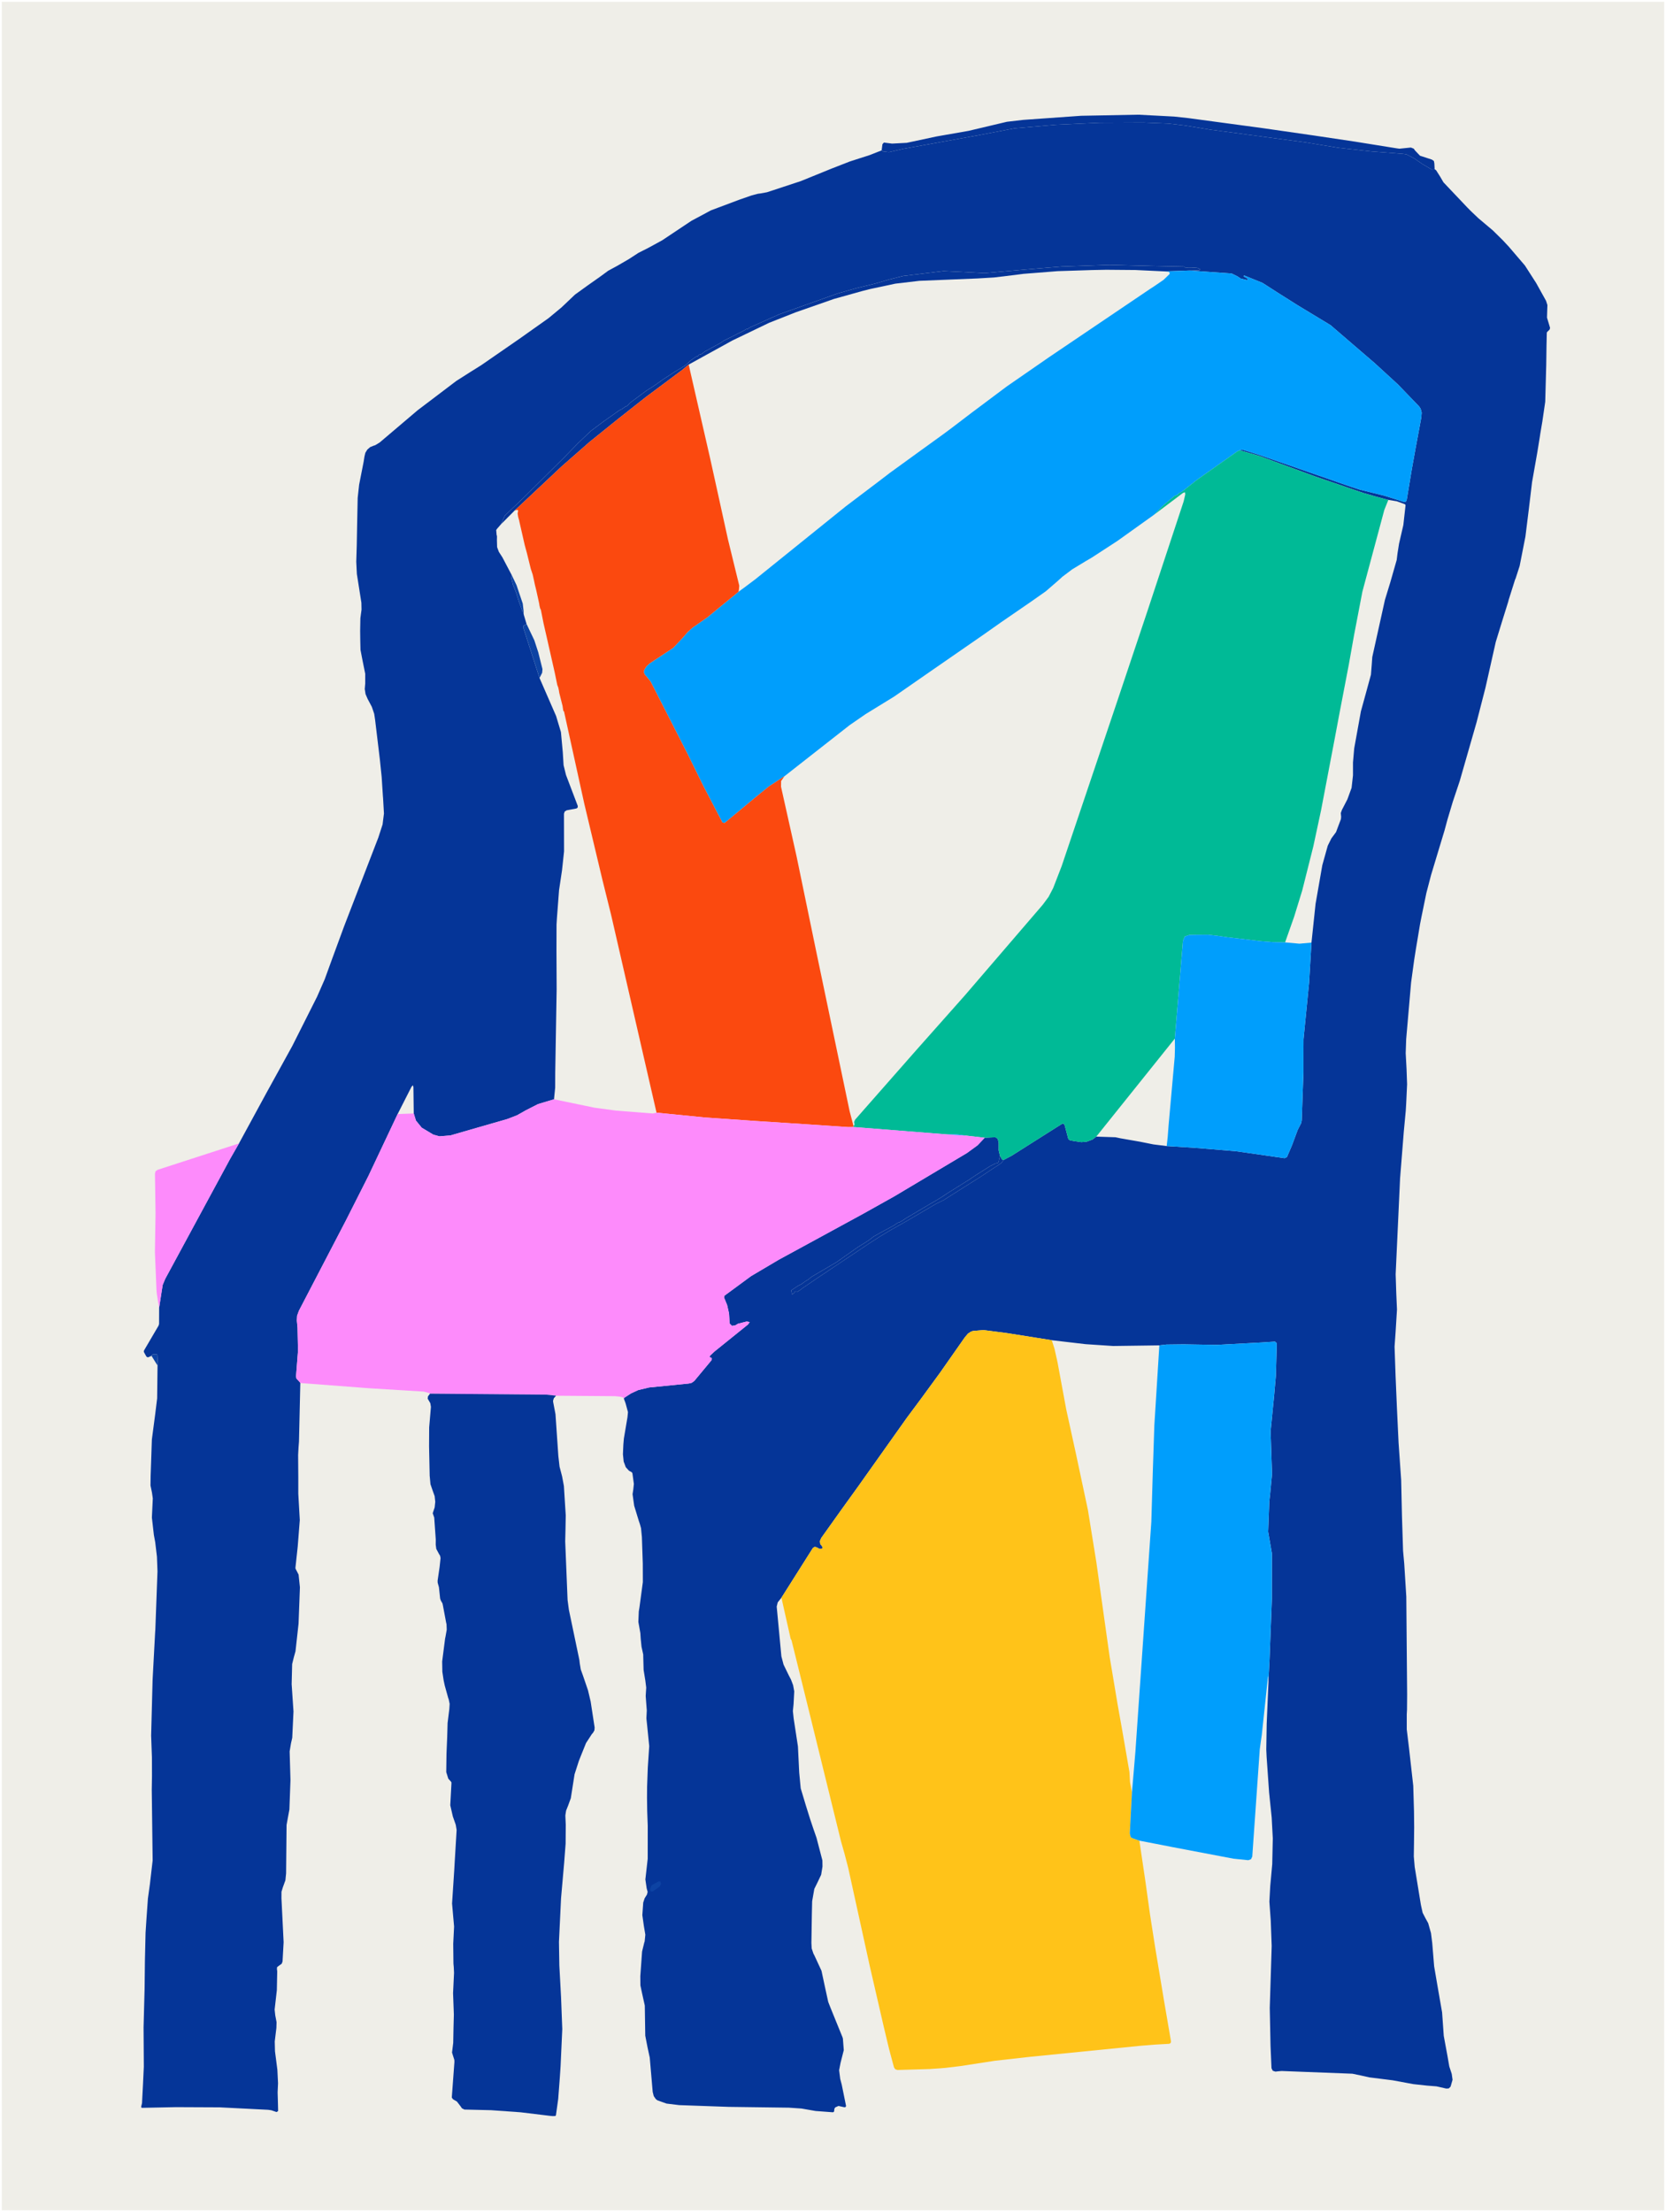
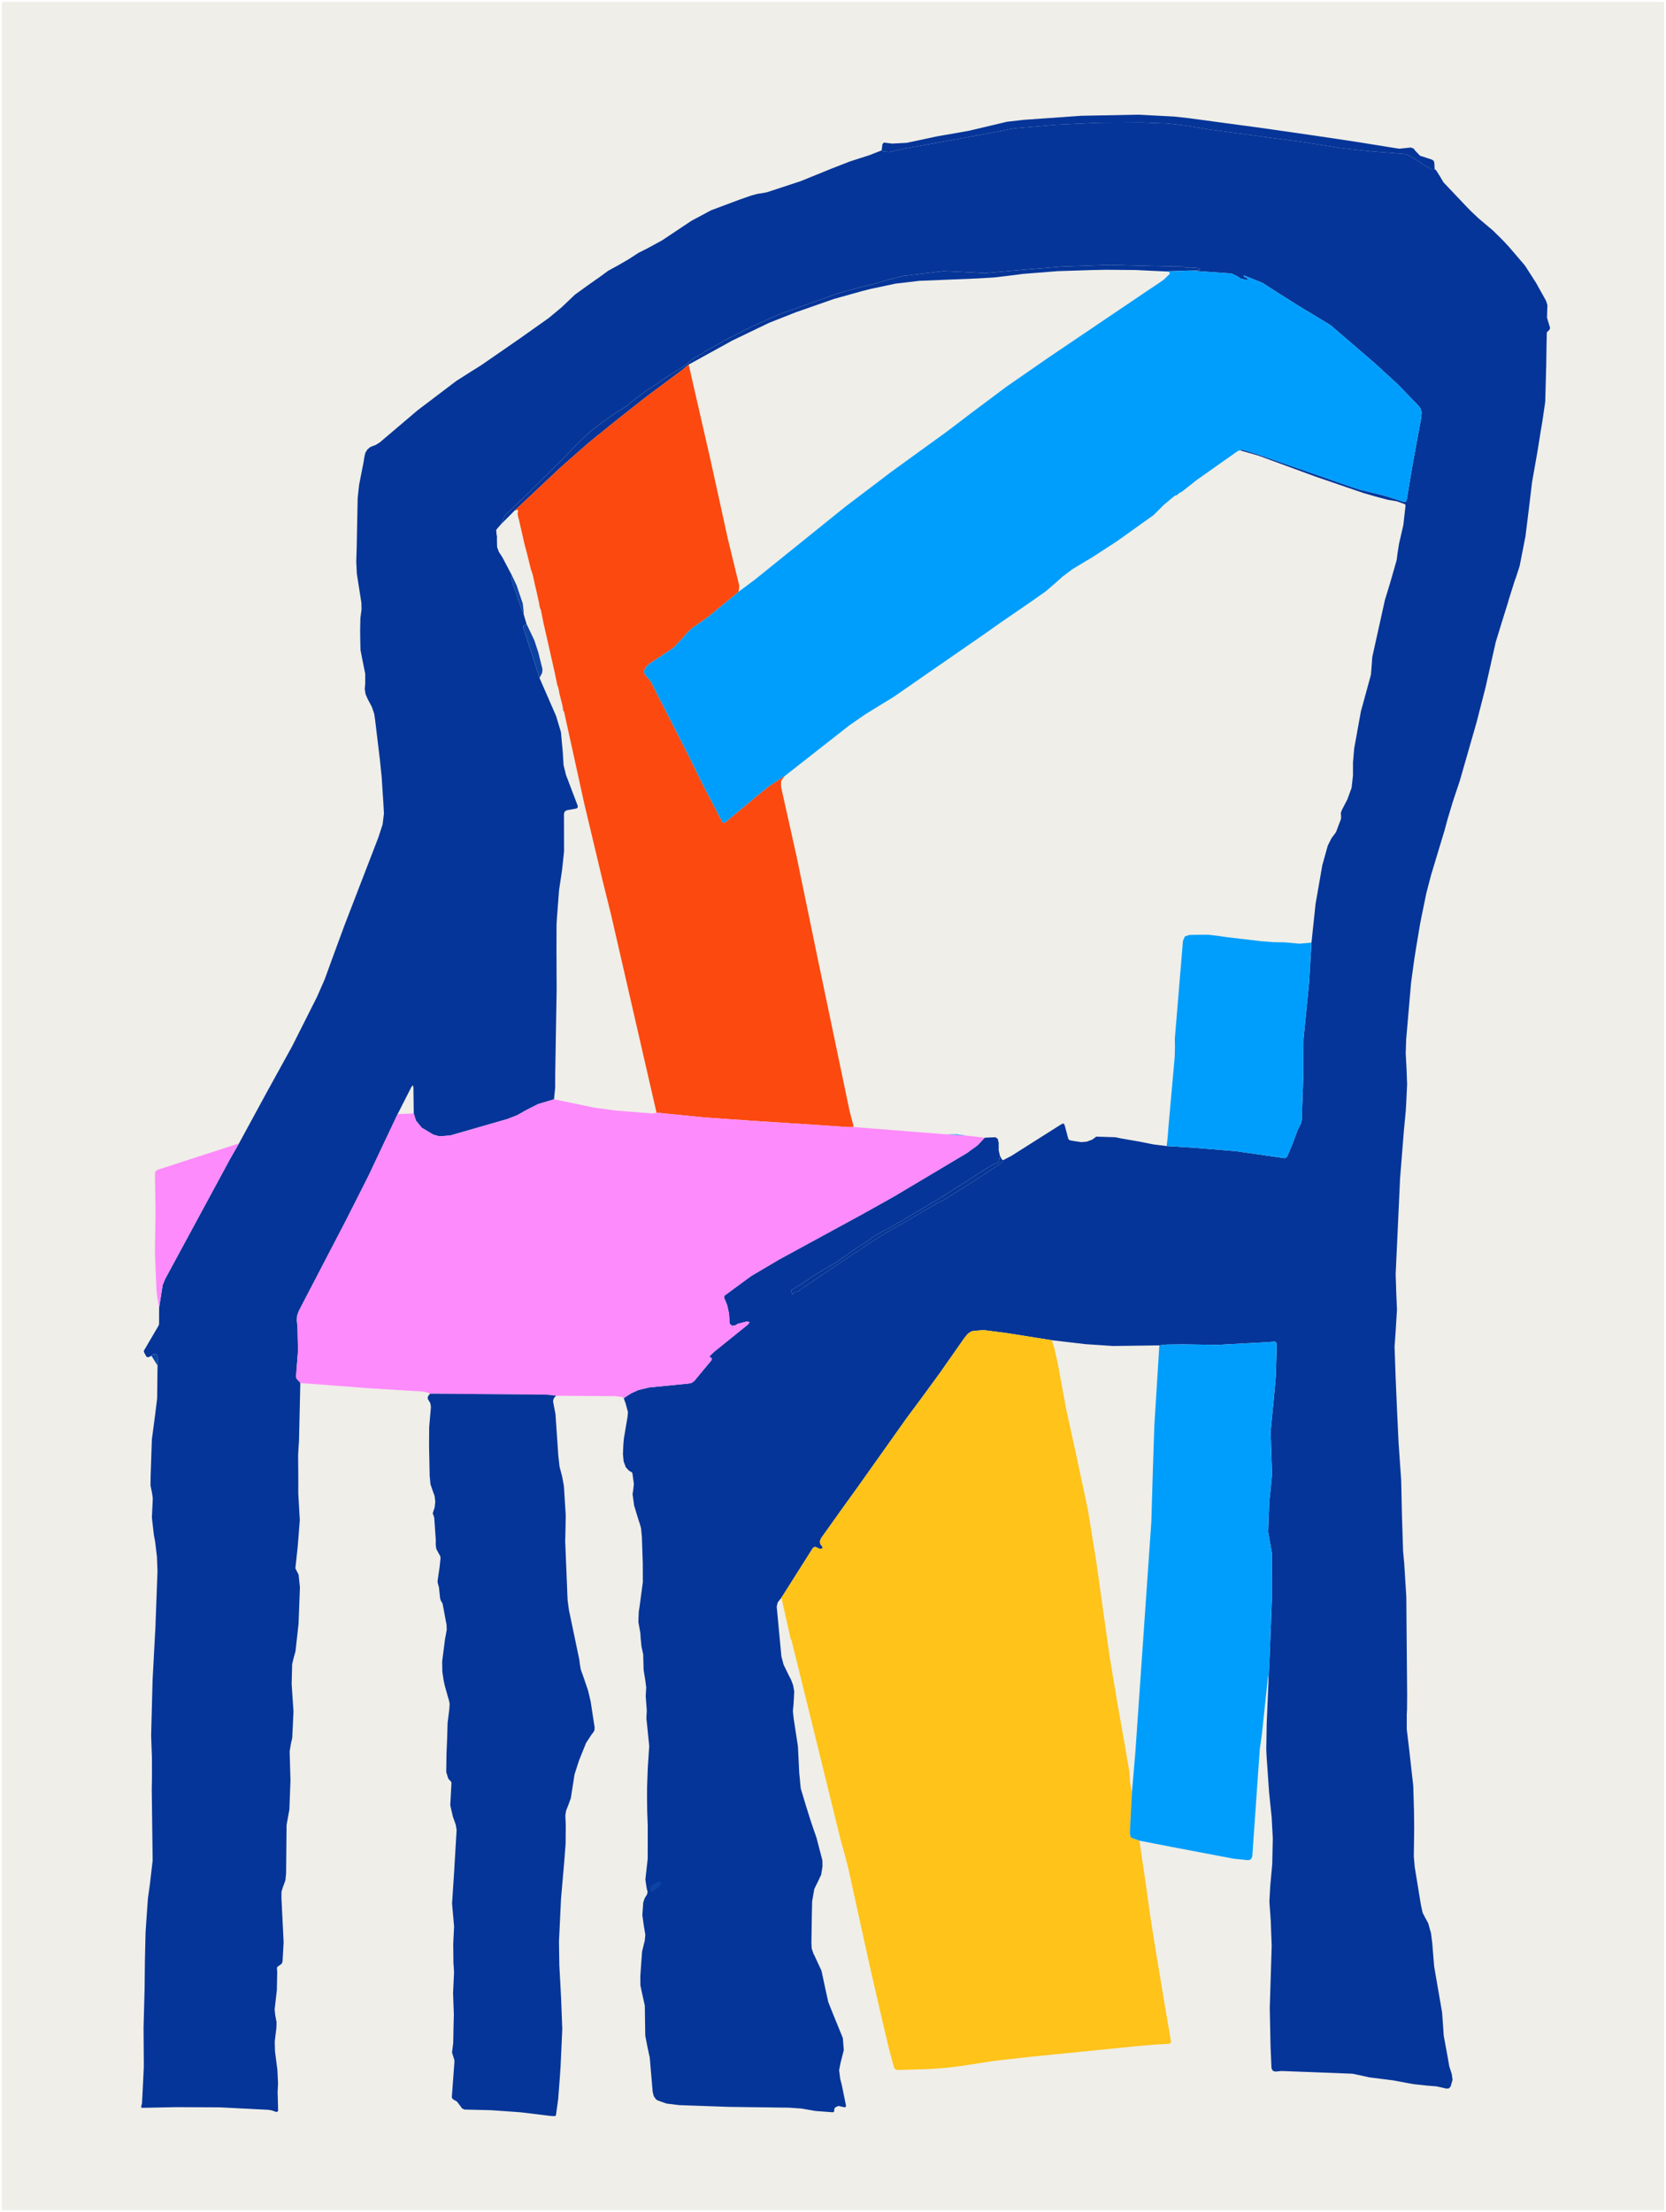
<svg xmlns="http://www.w3.org/2000/svg" viewBox="0 0 929 1233">
  <rect x="0" y="0" width="929" height="1233" fill="#333333" stroke="none" />
  <defs>
    <style>
      .cls-1 {
        fill: #efeee8;
        stroke: #fff;
        stroke-miterlimit: 10;
      }

      .cls-2 {
        fill: #fb490f;
      }

      .cls-2, .cls-3, .cls-4, .cls-5, .cls-6, .cls-7, .cls-8 {
        stroke-width: 0px;
      }

      .cls-3 {
        fill: #0d43a3;
      }

      .cls-4 {
        fill: #009efc;
      }

      .cls-5 {
        fill: #ffc319;
      }

      .cls-6 {
        fill: #fd8bfb;
      }

      .cls-7 {
        fill: #053598;
      }

      .cls-8 {
        fill: #00ba96;
      }
    </style>
  </defs>
  <g id="Layer_2" data-name="Layer 2">
    <rect class="cls-1" x=".5" y=".5" width="928" height="1232" />
  </g>
  <g id="Layer_1" data-name="Layer 1">
    <path class="cls-7" d="m800,94.28l-1.65.21-5.15-3.03-4.68-3.22-4.22-2.19-1.89-.29-18.34-1.41-17.58-1.96-9.3-1.52-9.24-1.52-53.04-7.08-14.12-2.31-9.36-1.1-13.84-.55-24.37.11-24.3,1.11-23.12,1.99-20.07,3.84-36.21,6.55-5.63,1.01-8.18,1.88-3.14-.36-.94-.64.44-3.41.8-.92h.1s4.48.57,4.48.57l8.17-.43,16.63-3.55,17.84-3.12,21.39-5.06,9.03-1.05,32.4-2.3,31.83-.61,20,1.05,7.98.87,41.55,5.6,28.54,4.11,22.68,3.38,23.3,3.74,1.56.21,6.38-.65,1.63.64.62.93,2.82,2.97.13.06,6.5,2.12,1.14.79.26,1.37.17,3.17Z" />
    <path class="cls-7" d="m864.16,182.09l-1.52-5.05.16-5.03.07-1.97-.75-2.35-5.52-9.93-6.27-9.76-8.89-10.39-3.47-3.73-5.47-5.39-7.32-6.18-.71-.58-4.12-3.92-2.02-2.03-13.42-14.15-1.87-3.21-2.2-3.47-.84-.67-1.65.21-5.15-3.03-4.68-3.22-4.22-2.19-1.89-.29-18.34-1.41-17.58-1.96-9.3-1.52-9.24-1.52-53.04-7.08-14.12-2.31-9.36-1.1-13.84-.55-24.37.11-24.3,1.11-23.12,1.99-20.07,3.84-36.21,6.55-5.63,1.01-8.18,1.88-3.14-.36-.94-.64-.21.1-6.47,2.55-10.92,3.5-10.38,4.05-17.1,6.95-18.85,6.21-3.74.68-1.24.15-3.46.89-6.95,2.42-15.86,5.95-10.88,5.83-16.25,10.83-7.89,4.31-5.38,2.71-5.31,3.45-6.48,3.77-5.1,2.76-4.58,3.36-6.93,4.88-7.04,5.08-7.46,7.09-7.23,6-16.21,11.48-21.37,14.77-6.32,3.95-7.58,4.83-21.6,16.37-21.16,17.96-2.51,1.51-.82.24-1.95.8-1.58,1.38-1.1,1.8-.49,2.08-.46,2.92-2.51,12.78-.81,7.36-.29,14.24-.22,12.21-.28,9.13.34,6.81,2.27,14.44.25,1.57.08,3.84-.64,4.79-.13,7.09.07,5.38.12,5.17,1.09,5.68,1.55,7.67v5.44s-.26,3.05-.26,3.05l.44,2.85,1.19,2.73,2.32,4.36,1.32,3.9.49,3.27,2.65,22.06,1.02,9.88.7,10.88.08.81.49,8.66-.77,6.12-2.34,7.22-19.07,49.43-6.93,18.84-3.92,10.79-4.28,9.76-13.81,27.43-14.35,26.04-15.37,28.26-5.02,8.76-36.11,66.73-1.41,3.39-.52,3.27-1.46,9.43-.03,9.03-.27.93-8.12,13.86-.14.53.14.5,1.19,2.15.3.37.42.21.35.06,1.92-.8.11-.42.84-.5,1.68-.03.41.17.2.36.27,4.83-.16.98-.22,18.33-1.09,8.84-1.85,14.05-.56,16.53-.13,3.7-.07,5.42.81,3.92.46,3.22v.15s-.5,10.59-.5,10.59l1.1,9.64.75,4.07.97,8.11.3,8.14-1.2,32.44-.12,1.72-1.41,26.4-.81,31.05.44,12.04.03,10.33-.12,7.8.49,39.39-1.53,13.2-1.11,8.01-.78,10.96-.53,8.09-.36,15.62-.18,15.65-.57,21.48.14,21.94-.46,9.81-.51,9.81v.37s-.13.78-.13.78l-.37,1.43.05.55.52.17,18.94-.38,24.32.11,26.94,1.37,1.81.26,2.82.96.11.04.85-.59-.13-5.29-.15-5.13.23-5.09-.37-7.48-1.33-10.32-.13-5.48.91-7.46.1-3.26-.73-3.83-.35-3.22.11-.92,1.13-9.86.21-10.5-.16-1.25.07-1.07,1.11-.87,1.49-1.07.46-1.26.6-10.73-1.21-24.46.02-3.66.88-2.87.07-.12,1.23-3.39.39-3.84.26-26.99.74-4.09.84-4.55.6-16.39-.46-15.98.73-4.42.72-3.18.69-14.66-1.02-15.23.28-11.22.96-3.87.9-3.22,1.71-15.44.76-20.25-.73-6.96-.02-.12-1.45-2.8-.02-.03-.23-.47-.06-.46,1.28-11.88,1.16-14.77-.84-14.69v-9.26l-.09-12.29.23-4.29.25-3.24.74-32.61-.02-.13-1.26-1.42-.88-.92-.23-1.26,1.1-14.21-.27-12.82-.38-4.1.14-2.63,1.01-2.78,26.26-50.42,12.5-24.72,16.3-34.5,7.76-15.26.77-.78.27,1.06.18,14.64,1.23,3.98,3.21,3.94.05.04,6.47,3.87,3.39.92,6.07-.49,31.75-9.14,5.48-2.12,4.84-2.74,6.81-3.47,8.92-2.68.65-6.5.03-8.23.79-46.53-.1-21.54.04-14.6.21-3.5,1.19-15.65,1.66-11.11,1.13-10.5-.04-21.05.42-1.21,1.1-.66,5.37-1,.1-.02.66-.55.04-.86-6.58-17.3-1.33-5.43-.45-7.22-1.03-11.21-2.69-8.95-9.26-21.23-9.08-28.14.08-.88.72-.51.17-.02h.03l.86-.53-1.52-5.07-.49-2.01v-.05s-.05.02-.05.02l-.05.1-.06.17-.11-.16-2.13-5.85-1.42-4.58-1.82-4.6-.72-3.15.09-2.1-5.21-9.9-1.95-3.01-.98-2.64-.11-3.95.04-1.9-.05-.47-.16-.49-.24-2.74.51-.71,2.22-2.56,2.08-4.77,10.07-9.59,23.04-22.85,7.74-7.94,7.05-6.74,7.49-5.59,8.52-6,.9-.45.08-.02.41-.15.4-.31,1.54-1.13.53-.2.51-.24.72-.78.74-.8.02-.02,9.3-6.92,2.56-1.58,3.22-2.17.41-.34.46-.26,2.29-1.69,4.22-2.73,3.17-2.06,4-2.39.49-.21,1.32-1.07,2.77-2.52.81-.53,1.69-1.24.75-.26.53-.13.3-.43.23-.34.38-.12.99-.25.6-.44,1.19-.92,9.06-4.97.56-.37.22-.21.88-.58,6.77-3.34.91-.56,1.61-.71,2.67-1.47.2-.17.76-.24.43-.04.35-.26.15-.16.48-.32,16.42-7.35,32.83-11.71,10.24-2.89,10.45-2.55,7.78-2.26,7.91-2,22.5-2.73,10.38.49,12.62.64,23.12-2.03,19.87-1.64,26.54-.92,23.14.58,18.2.37.37.07.32.25.08.08.17.1.22.05h.04l2.84-.04,3.47.22.49.13.42.25.41.22.18.05.37.18-.29.29-.08.07-.18.11-.12.02-5.53.16,23.59,1.65,3.15,1.53,2,1.31,3.29.78.53-.15-.09-.53-.09-.15-1.9-1.06-.07-.04-.02-.09.06-.29.09-.16h.2s10.1,4.09,10.1,4.09l8.1,5.2,11.46,7.24,18.37,11.11,24.65,21.19,12.92,11.84,11.77,12.21.91,1.33.58,2.19-.25,2.92-3.12,16.79-2.09,11.55-2.88,17.37-.48,1.02-1.12.11-5.08-1.65-5.75-1.79-13.74-3.39-4.83-1.56-51.64-17.94-8.78-2.7-1.67.27,10.42,2.98,31.93,11.73,26.63,9.12,6.89,1.98,6.95,1.85h.17s4.53.75,4.53.75l4.48,1.63.32.26.1.43-1.22,10.94-2.39,10.35-.87,5.48-.44,3.61-3.57,12.47-3,9.82-7.05,31.84-.31,4.34-.44,5.5-2.84,10.42-2.76,10.03-3.73,20.62-.68,7.84v7.19s-.78,6.96-.78,6.96l-2.33,6.39-3.04,5.87-.65,1.8.19,2.08-.13,1.33-2.5,6.64-.15.45-.32.47-2.34,3.16-2.03,4.09-3.03,10.85-3.76,21.55-2.28,21.59-1.32,22.34-3.12,31.5-.05,9.8v8.87s-.95,26.58-.95,26.58l-.27,1.43-.24.51-1.72,3.34-3.2,8.63-2.81,6.54-1.3.64-27.21-3.91-23.44-1.92-15.11-.93-7.44-.93-7.32-1.47-11.06-1.93-2.74-.58-10.72-.35-2.15,1.63-3.07,1.15-.07.02-2.96.27-3.82-.55-2.35-.42-.77-.32-.44-.69-1.98-7.46-.56-.95-1.07.28-27.99,17.71-4.33,2.28-1.42,1.81-11.54,7.62-8.7,5.49-8.89,5.6-2.93,1.89-2.15,1.05-1.96.94-16.67,9.77-8.87,4.99-5.89,3.53-5.76,3.72-11.08,7.38-17,11.35-9.49,6.46-.84.7-1.64,1.07-.43.02-.46-.17h-.01s-.71.21-.71.21l-.72.97-.82.59-.07-.02h0s-.46-2.04-.46-2.04v-.13l.07-.11,3.8-2.55,1.72-.84,1.26-.92,1.52-1.06.48-.25.78-.46.69-.61.21-.21,1.17-.84,13.44-7.87,12.11-8.52,2.99-1.84,2.95-1.86,2.71-2.11,5.13-2.88,6.26-3.36,1.58-1.12.44-.31.44-.15.75-.23,1.45-.83,2.03-1.35,13.25-7.84,2.71-1.55,4.13-2.52,3.34-2.22,3.38-2.1,8.33-5.21,3.92-2.64,3.89-2.45,4-2.53,3.07-1.51.85-.16.51-.21.26-.49.74-3.4-.7-3.02v-4.16s-.52-2.23-.52-2.23l-1.26-.89-2.94.12-3.06.16-3.96,4.19-5.92,4.31-40.54,24.16-17.53,9.8-29.62,16.13-17.1,9.3-15.58,9.21-14.86,10.92-.23,1.07,1.7,4.16,1.07,4.72.28,4.98.09.62,1.25,1.29,1.78-.25,1.58-.94,4.88-1.24,1.67.34-1.01,1.36-18.6,14.99-2.61,2.44-.06.67.46.37h.15s.38.09.38.09l.17.35-.07.67-.29.5-9.41,11.33-1.44,1.06-1.73.4-22.02,2.19-6.06,1.44-4.01,1.84-3.79,2.46-.21.28v.31l.92,2.46,1.34,4.94-.28,2.88-2,11.86-.25,2.82-.05.63-.23,5.33.41,4.02,1.18,3.18,1.77,1.95,1.26.67.51.38.19.58.74,5.46.04.22-.32,3.1-.41,2.66.9,6.46,2.56,8.37.64,1.89.62,2.25.48,4.94.5,14.82.03,10.29-1.85,13.83-.41,2.52-.24,5.83,1.1,6.19.23,3.41.44,4.28.95,4.34v.73l.21,7.81.97,6.02.48,3.86-.29,4.65.3,4.05.31,4.01-.22,4.42.44,4.17,1.14,11.32-.8,12.01-.39,10.63-.04,6.15.1,7.39.3,8.24-.02,18.36-1.23,10.91-.08.58.74,5.02.53,1.96-.36,1.46-1.32,2.11-.78,2.4-.49,6.97.83,5.91.84,5-.38,3.77-.22.64-1.22,4.99-.98,13.76.05,5.09.9,4.28,1.55,6.97.26,16.79,1.25,6.43,1.25,5.77,1.64,19.12.59,2.36,1.19,1.71.93.67,5.01,1.78,7.06.86,27.63.98,33.52.44,7.02.48,7.87,1.37,9.65.72.5-.17.21-.48.14-1.28.44-.77,1.84-.83,3.07.69.69.04.44-.53.02-.23-2.4-11.82-.85-3.23-.61-4.84.79-4.09,1.81-7.09-.5-6.46-.23-.77-6.43-15.8-1.51-3.83-1.64-7.49-2.12-9.89-4.02-8.68-.47-.86-.98-2.9-.16-3.09.25-16,.17-7.25,1.2-6.86,1.84-3.72,1.99-4.2v-.05s.73-4.51.73-4.51l-.05-3.4-3.29-12.63-1.64-4.7-1.9-5.66-2.46-7.86-2.8-9.32-.84-8.8-.71-14.58-2.38-15.57-.44-4.14.39-3.88.37-7.12-.64-3.45-1.19-3.12-1.24-2.37-2.89-5.96-1.21-4.59-2.61-27.75.57-2.34,2.07-2.59,17.5-27.67,1-.68,1.18.26.07.05,1.26.68,1.03.15.62-.19.28-.54-.42-.97-.82-.85-.26-1.75.72-1.74,11.67-16.37,8.72-12.09,27.43-38.65,7.77-10.44,10.64-14.55,13.83-19.74,1.8-2.14,1.81-1.16.93-.28,5.88-.52,12.84,1.65,25.27,4.01,18.84,2.2,15.39,1.02,25.76-.35,3.97-.46,9.55-.11,18.59.3,25-1.34,7.35-.49.99.9v.04l-.05,2.93-.43,15.16-.97,10.99-1.97,19.96.49,15,.3,8.85-1.07,11.36-.44,3.74-.65,17.05,1.05,6.03,1.05,6.05-.02,25.41-1.29,33.65-.61,11.53v1.06s-.99,23.21-.99,23.21l-.24,14.47.2,4.19,1.38,19.73.7,6.8.74,7.15.62,11.65-.31,14.34-1.12,12.28-.47,8.63.75,10.44.53,14.27-1.07,34.57.43,21.3.53,12.18v.07l.7,1.43,1.52.49,1.29-.16,2.14-.19,39.5,1.52,4.92,1.03,4.48,1,12.98,1.63,11.57,2.14,7.71.83,5.23.42,5.44,1.23,1.39-.09.99-.98,1.11-3.83-.46-3.28-1.36-4.14-.98-5.64-1.2-6.51-.91-4.93-.46-6.53-.46-6.5-2.57-14.81-1.87-10.92-1.06-12.95-.7-5.56-1.56-5.53-1.51-2.74-1.59-3.07-.96-4.37-3.46-21.16-.5-5.84.11-7.92.09-8.27-.09-8.86-.42-14.33-2.33-20.75-1.29-10.69v-8.4l.14-2.57.07-8.42-.47-54.63-1.15-18.44-.65-7.13-.61-19.22-.45-20.2-1.45-20.9-.9-19-.76-18.02-.57-16.44.57-8.04.78-12.62-.39-8.91-.35-10.78,2.47-53.5,2.07-25.97,1.09-11.6.23-3.79.52-11.03-.3-8.4-.48-8.92.27-7.81,2.74-31.58,1.72-12.59.97-6.14,2.3-13.79.74-3.79,2.78-13.55,2.62-10.03,7.52-24.9,1.63-6.03,2.94-9.83,3.9-11.67,9.41-32.78,4.97-19.35,5.72-25.41,3.54-11.51,3.4-10.89.24-.99,3.58-11.34.32-.68,2.23-6.91,3.22-16.37,1.94-15.6,1.76-14.73,2.9-16.42,1.51-9.31.18-1.28,1.16-6.86,1.6-10.95.56-20.54.15-10.54.16-7.28.13-.48.37-.36,1.02-.99.24-.62.04-.48-.16-.57Zm-505.6-38.87l.04.03h0s-.03-.03-.03-.03Z" />
    <path class="cls-7" d="m532.44,102.89l5.76.24,2.08.03.63.48.09.29v.04s-.29.36-.29.36l-16.46-.06-20.36-1.53-6.67-.91-3.63-.56-.84-.34-.51-.73-.06-.42.4-.63.91-.21,10.26,1.82,28.69,2.13Z" />
    <path class="cls-7" d="m663.17,150.8l-13.6.48-16.33-.77-16.31-.14h0l-8.18.16-19.01.61-19.12,1.51-4.09.54-12.2,1.47-9.27.55-32.47,1.33-13.33,1.57-13.98,2.98-4.53,1.15-15.75,4.4-21.27,7.43-14.78,5.83-20.53,9.88-24.4,13.44-3.7,3.06-20.36,15.17-15.7,12.38-15.6,12.57-15.52,13.61-26.13,24.52-7.59,7.64,2.08-4.77,10.07-9.59,23.04-22.85,7.74-7.94,7.05-6.74,7.49-5.59,8.52-6,.9-.45.08-.02.41-.15.4-.31,1.54-1.13.53-.2.51-.24.72-.78.74-.8.02-.02,9.3-6.92,2.56-1.58,3.22-2.17.41-.34.46-.26,2.29-1.69,4.22-2.73,3.17-2.06,4-2.39.49-.21,1.32-1.07,2.77-2.52.81-.53,1.69-1.24.75-.26.53-.13.3-.43.23-.34.38-.12.99-.25.6-.44,1.19-.92,9.06-4.97.56-.37.22-.21.88-.58,6.77-3.34.91-.56,1.61-.71,2.67-1.47.2-.17.76-.24.43-.04.35-.26.15-.16.48-.32,16.42-7.35,32.83-11.71,10.24-2.89,10.45-2.55,7.78-2.26,7.91-2,22.5-2.73,10.38.49,12.62.64,23.12-2.03,19.87-1.64,26.54-.92,23.14.58,18.2.37.37.07.32.25.08.08.17.1.22.05h.04l2.84-.04,3.47.22.49.13.42.25.41.22.18.05.37.18-.29.29-.08.07-.18.11-.12.02-5.53.16Z" />
    <path class="cls-4" d="m663.17,150.8l23.59,1.65,3.15,1.53,2,1.31,3.29.78.53-.15-.09-.53-.09-.15-1.9-1.06-.07-.04-.02-.09.06-.29.09-.16h.2s10.1,4.09,10.1,4.09l8.1,5.2,11.46,7.24,18.37,11.11,24.65,21.19,12.92,11.84,11.77,12.21.91,1.33.58,2.19-.25,2.92-3.12,16.79-2.09,11.55-2.88,17.37-.48,1.02-1.12.11-5.08-1.65-5.75-1.79-13.74-3.39-4.83-1.56-51.64-17.94-8.78-2.7-1.67.27-1.29.51-22.61,15.95-8.24,6.51-1.22.64-.44.21-.36.37-.72.68-.74.27-.45.14-.44.25-5.99,4.99-5.56,5.57-20.21,14.44-14.3,9.29-3.37,1.97-7.53,4.57-5.45,4.11-2.15,1.96-7.12,6.16-7.99,5.62-16.85,11.58-10.01,7.05-28,19.37-21.76,15.09-15.79,9.7-8.95,6.17-15.79,12.37-20.54,16.1-8.73,5.73-7.38,5.99-17.27,14.36-1.21-.2-.03-.04-10.6-20.25-8.86-18-20.48-40.09-.07-.14-2.6-3.24-.57-.58-.67-1.42.32-1.54,1.23-1.88,1.62-1.5,13.21-8.71,5.27-5.58,2.71-3.17,2.91-2.59,8.12-5.65,7.89-6.5,4.41-3.59,5.15-4.23,2.52-1.82,6.77-5.07,50.39-40.61,18.26-13.82,6.42-4.91,15.09-10.94,14.77-10.67,4.82-3.59,10.83-8.25,19.64-14.7,23.84-16.49,55.95-37.79,2.73-1.78,4.98-3.41,3.25-3.15.16-.74-.49-.56h0l-.24-.06-1.96-.18,13.6-.48Z" />
    <path class="cls-2" d="m384.02,203.22l11.97,52.28,4.3,19.48,5.62,25.6,6.21,25.43.1.51-.19,2.19-.19,1.11-5.15,4.23-4.41,3.59-7.89,6.5-8.12,5.65-2.91,2.59-2.71,3.17-5.27,5.58-13.21,8.71-1.62,1.5-1.23,1.88-.32,1.54.67,1.42.57.58,2.6,3.24.07.14,20.48,40.09,8.86,18,10.6,20.25.03.04,1.21.2,17.27-14.36,7.38-5.99,8.73-5.73-1.91,2.71-.05,3.14,8.68,38.89,11.15,53.9,18.45,88.21,1.02,3.83,1.09,4.16v.51l.07.22-2.97.03-21.65-1.45-31.33-2.03-27.12-1.89-26.8-2.67-25.32-110.22-4.82-19.41-10.14-42.56-11.26-51.24-.1-.22-.13-.12-.16-.16-.1-.26-.39-2.6-1.81-7.17-.22-1.39-.34-1.6-.56-1.46-.12-.61-1.33-6.43-4.48-19.78-1.68-7.32-1.47-7.41-.16-.55-.22-.37-.06-.08-.42-1.73-.15-1.12-1.72-7.76-.64-2.57-.57-2.72-.69-3.07-1.05-3.16-2.18-8.85-1.2-4.38-2.97-13.04-.11-.6-.59-2.09-.3-1.88.24-1.34v-.46l-.37-.26-1.5.32,26.13-24.52,15.52-13.61,15.6-12.57,15.7-12.38,20.36-15.17,3.7-3.06Z" />
-     <path class="cls-8" d="m691.34,251l10.42,2.98,31.93,11.73,26.63,9.12,6.89,1.98,6.95,1.85-2.24,5.59-12.21,45.49-4.66,24.29-2.93,16.46-4.95,25.79-2.92,15.54-7.61,39.9-4.29,20-6.21,24.66-4.48,14.54-5.07,14.37-6.82-.15-6.78-.54-18.59-2.18-5.48-.79-5.25-.61-7.42.06-3.06.08-2.52.85-1.03,2.46-4.53,54.44-43.82,54.66-2.15,1.63-3.07,1.15-.07.02-2.96.27-3.82-.55-2.35-.42-.77-.32-.44-.69-1.98-7.46-.56-.95-1.07.28-27.99,17.71-4.33,2.28-.59.09-.52-.45-1.04-1.95-.7-3.02v-4.16s-.52-2.23-.52-2.23l-1.26-.89-2.94.12-3.06.16-10.27-1.2-5.32-.74-5.58.06-51.96-4.1-.07-.22v-.51l.38-.11.03-.02.18-.71-.25-1.24.6-1.32,33.93-38.56,27.33-30.78,43.34-50.42,3.28-4.43,2.55-4.89,4.75-12.27,30.75-91.2,16.82-50.2,20.42-61.8.92-3.97-.17-1.19-1.14.41-16.34,12.31,5.56-5.57,5.99-4.99.44-.25.45-.14.74-.27.72-.68.36-.37.44-.21,1.22-.64,8.24-6.51,22.61-15.95,1.29-.51Z" />
    <path class="cls-3" d="m285.35,320.54l2.7,5.67,3.45,10.25.42,3.71.19,2.58-.49-2.01v-.05s-.05.02-.05.02l-.05.1-.06.17-.11-.16-2.13-5.85-1.42-4.58-1.82-4.6-.72-3.15.09-2.1Z" />
    <path class="cls-3" d="m293.63,347.82l4.33,9.09,2.19,6.7,2.35,9.38-.18,2.02-1.47,2.89-9.08-28.14.08-.88.72-.51.17-.02h.03l.86-.53Z" />
    <path class="cls-4" d="m716.59,525.29l8.01.72,6.71-.6-1.32,22.34-3.12,31.5-.05,9.8v8.87s-.95,26.58-.95,26.58l-.27,1.43-.24.51-1.72,3.34-3.2,8.63-2.81,6.54-1.3.64-27.21-3.91-23.44-1.92-15.11-.93.57-5.09.47-6.27,3.44-38.44.13-5.06-.07-5.06,4.53-54.44,1.03-2.46,2.52-.85,3.06-.08,7.42-.06,5.25.61,5.48.79,18.59,2.18,6.78.54,6.82.15Z" />
    <path class="cls-6" d="m308.94,612.75l22.56,4.68,11.84,1.61,20.65,1.62,2.11-.46,26.8,2.67,27.12,1.89,31.33,2.03,21.65,1.45,2.97-.03,51.96,4.1,10.9.68,10.27,1.2-3.96,4.19-5.92,4.31-40.54,24.16-17.53,9.8-29.62,16.13-17.1,9.3-15.58,9.21-14.86,10.92-.23,1.07,1.7,4.16,1.07,4.72.28,4.98.09.62,1.25,1.29,1.78-.25,1.58-.94,4.88-1.24,1.67.34-1.01,1.36-18.6,14.99-2.61,2.44-.06.67.46.37h.15s.38.09.38.09l.17.35-.07.67-.29.5-9.41,11.33-1.44,1.06-1.73.4-22.02,2.19-6.06,1.44-4.01,1.84-3.79,2.46-.21.28v.31l-.17-.35-.26-.35-.33-.17-1.38-.33-2.77-.28-32.94-.25-.16-.04-5.15-.55-64.96-.56-.79-.44-2.75-.72-30.26-1.85-38.52-2.93-.02-.13-1.26-1.42-.88-.92-.23-1.26,1.1-14.21-.27-12.82-.38-4.1.14-2.63,1.01-2.78,26.26-50.42,12.5-24.72,16.3-34.5,8.98-.34,1.23,3.98,3.21,3.94.05.04,6.47,3.87,3.39.92,6.07-.49,31.75-9.14,5.48-2.12,4.84-2.74,6.81-3.47,8.92-2.68Z" />
    <path class="cls-4" d="m527.93,632.31l5.58-.06,5.32.74-10.9-.68Z" />
    <path class="cls-6" d="m133.26,637.35l-5.02,8.76-36.11,66.73-1.41,3.39-.52,3.27-1.46,9.43-.55-3-.77-4.96-.18-2.3-.85-20.68.34-21.74-.32-22.08.35-1.33,1.13-.78,45.37-14.71Z" />
    <path class="cls-7" d="m557.58,644.21l1.04,1.95.52.45.59-.09-1.42,1.81-11.54,7.62-8.7,5.49-8.89,5.6-2.93,1.89-2.15,1.05-1.96.94-16.67,9.77-8.87,4.99-5.89,3.53-5.76,3.72-11.08,7.38-17,11.35-9.49,6.46-.84.7-1.64,1.07-.43.02-.46-.17h-.01s-.71.21-.71.21l-.72.97-.82.59-.07-.02h0s-.46-2.04-.46-2.04v-.13l.07-.11,3.8-2.55,1.72-.84,1.26-.92,1.52-1.06.48-.25.78-.46.69-.61.21-.21,1.17-.84,13.44-7.87,12.11-8.52,2.99-1.84,2.95-1.86,2.71-2.11,5.13-2.88,6.26-3.36,1.58-1.12.44-.31.44-.15.75-.23,1.45-.83,2.03-1.35,13.25-7.84,2.71-1.55,4.13-2.52,3.34-2.22,3.38-2.1,8.33-5.21,3.92-2.64,3.89-2.45,4-2.53,3.07-1.51.85-.16.51-.21.26-.49.74-3.4Z" />
    <path class="cls-5" d="m586.49,747.04l1.53,4.77,1.69,7.56,4.82,26.1,5.53,25.27,6.59,30.92,4.74,29.35,3.96,28.22,3.45,24.49,4.37,26.11,2.9,16.3,3.73,21.57.32,5.65,1.08,5.66-1.2,22.97.53,2.09.94.54,3.87,1.37,3.37,22.72,2.58,18.54,2.9,18.51,4.88,29.35,3.92,22.84-.22.85-.77.43h-.05l-7.96.45-7.95.64-61.54,6.15-19.7,2.21-19.35,2.98-8.44,1.01-8.51.62-18.09.53-1.18-.4-.71-1.02-2.71-10.09-2.91-12.15-7.88-34.18-12.08-54.98-1.93-7.41-2.07-7.32-17.58-71.51-4.79-19.41-5.18-20.97-.15-.34-.07-.09-.21-.33-.1-.28-5.12-22.76,17.5-27.67,1-.68,1.18.26.07.05,1.26.68,1.03.15.62-.19.28-.54-.42-.97-.82-.85-.26-1.75.72-1.74,11.67-16.37,8.72-12.09,27.43-38.65,7.77-10.44,10.64-14.55,13.83-19.74,1.8-2.14,1.81-1.16.93-.28,5.88-.52,12.84,1.65,25.27,4.01Z" />
    <path class="cls-4" d="m707.32,936.46l-.08-1.85-.1-.27-.08.28-3.45,32.37-.53,3.63-.6,4.43-4.19,59.81-.71,1.47-1.54.54-8.22-.84-33.54-6.37-9.72-1.9-9.22-1.78-3.87-1.37-.94-.54-.53-2.09,1.2-22.97.89-10.29,1.04-12.4,8.88-128.07.81-27.5.87-26.22,2.79-44.62,3.97-.46,9.55-.11,18.59.3,25-1.34,7.35-.49.99.9v.04l-.05,2.93-.43,15.16-.97,10.99-1.97,19.96.49,15,.3,8.85-1.07,11.36-.44,3.74-.65,17.05,1.05,6.03,1.05,6.05-.02,25.41-1.29,33.65-.61,11.53Z" />
    <path class="cls-3" d="m87.85,761.16l-3.35-5.39.11-.42h0l.84-.5,1.68-.03.41.17.2.36.27,4.83-.16.98Z" />
    <path class="cls-7" d="m310.06,777.98l-1.21,1.37-.45,1.41h0l.06.75,1.29,6.74,1.59,23.25.68,6,1.43,5.46.99,5.32,1.03,16.39-.14,7.76-.16,6.76,1.33,32.67.73,5.47,5.84,27.93.23,1.98.56,3.35,1.24,3.44,2.78,8.14,1.48,6.24,2.23,14.53-.13,1.56-.78,1.35-.7.81-3.21,4.94-2.7,6.71-1.28,3.23-2.4,7.45-2.09,13.32-1.41,3.88-1.22,3.05-.4,2.55v.68s.21,4.67.21,4.67h0l-.08,10.56-.81,10.59-1.74,19.83-1.16,24.29.21,13.1.95,17.64.69,17.84-.95,20.79-.41,6.12-.91,12.04-1.26,9.06-.18.35-.35.13-1.35.03-1.42-.13-16.36-1.98-16.4-1.17h0l-15.02-.36-1.36-.71-.65-.97-2.13-2.78-2.13-1.24h-.04s-.69-.99-.69-.99l1.46-19.83-.04-1.17-1.17-3.67-.12-.51.08-.55.59-4.8.15-8.12.2-7.57-.44-11.98.54-11.31-.15-3.21-.18-1.96-.12-11.04.48-9.61-.5-5.6-.63-7.26,1.21-18.5.21-3.72,1.12-18.74-.48-2.89-1.63-4.64-1.43-6.23.66-12.31-.05-.56-.32-.42-1.38-1.52-1.16-3.68.14-10.18.38-9.11.24-8.13.97-7.79.17-2.83-.53-2.58-.24-.6-1.96-7.02-.62-2.92-.72-4.76-.1-5.77,1.64-12.81.23-1.05.68-3.87-.12-2.99-.22-.96-1.78-9.48-.25-1.17-.92-1.6-.39-1.12-.67-6.31-.71-2.56-.03-1.12,1.13-7.72.51-4.84-.26-1.34-.56-.89-1.55-2.88-.32-2.33.02-2.97-.86-12.2-.65-1.87-.17-.46.11-.47.96-2.84.33-3.14-.34-3.15-1.04-2.89-1.29-3.75-.44-4.74-.34-16.39.06-10.55.94-11.05.03-.44-.35-2.04-1.21-2.07-.25-.5.18-1.22,1.13-1.48,64.96.56,5.15.55.16.04Z" />
    <path class="cls-3" d="m367.71,1051.68l-3.75,2.63h-1.13s-.35-1.09-.35-1.09l.62-1.92.46-.56,3.68-2.04,1,.04.37,1.18-.56,1.34-.34.42Z" />
  </g>
</svg>